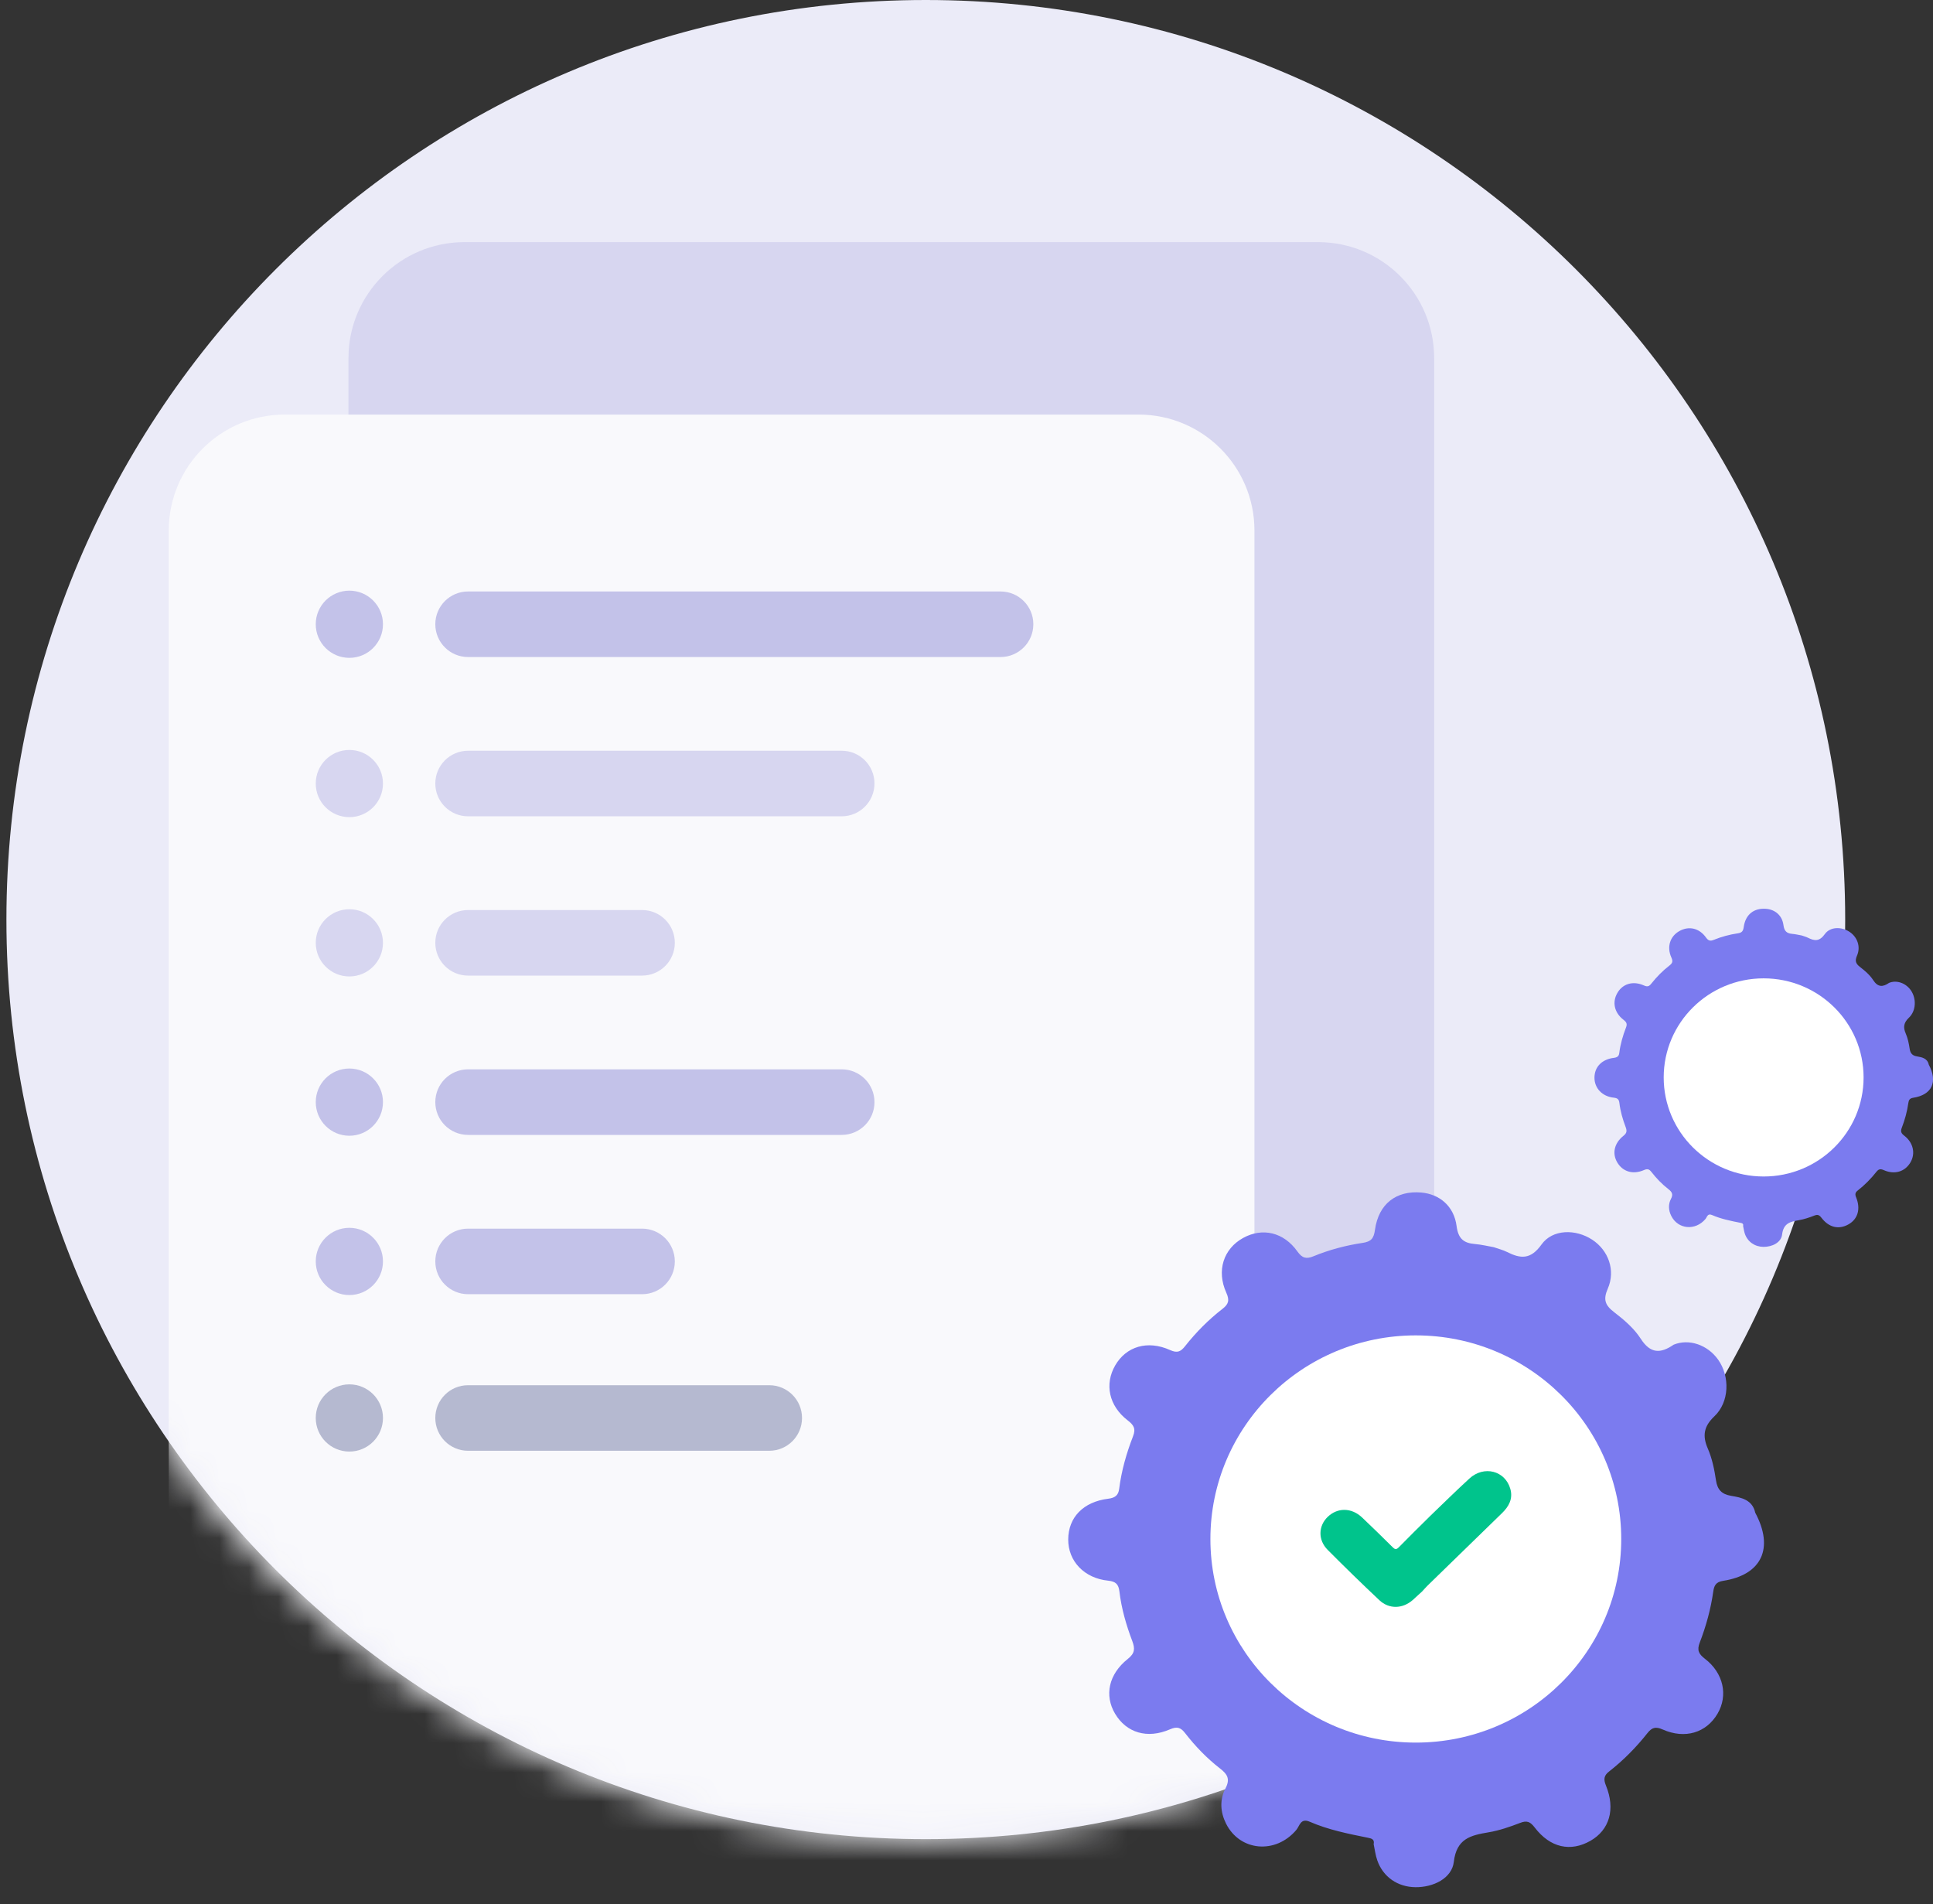
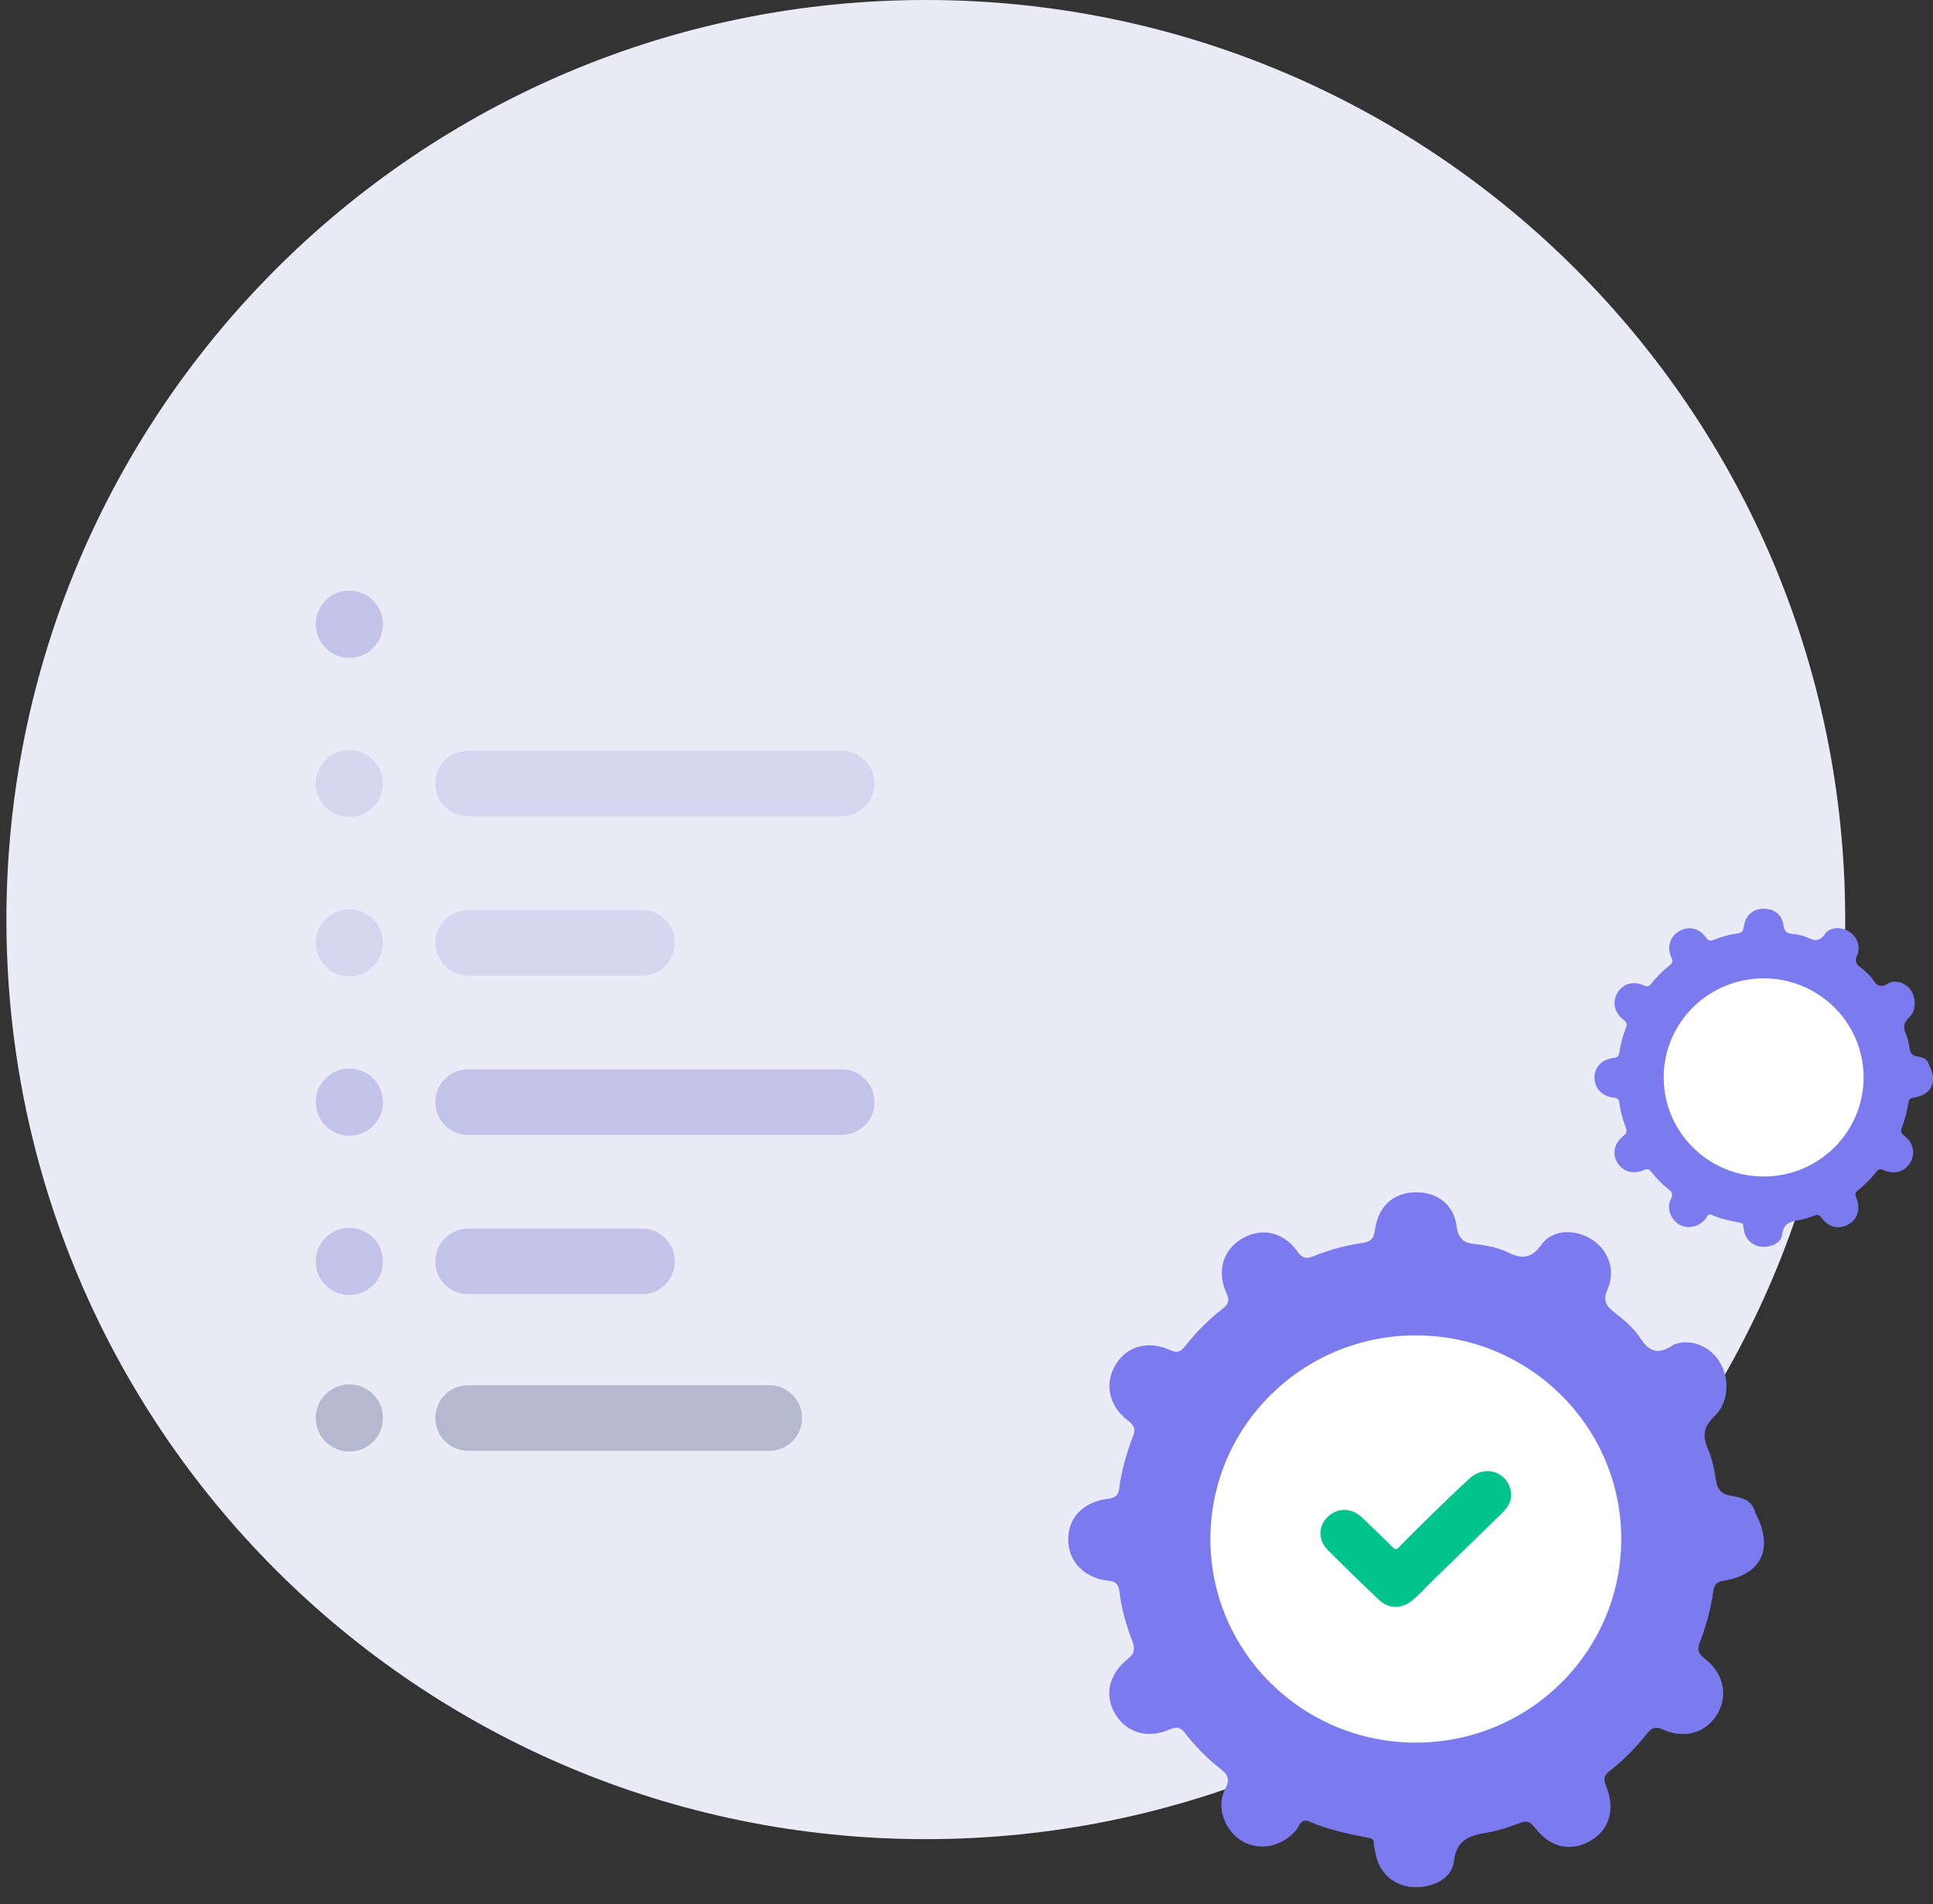
<svg xmlns="http://www.w3.org/2000/svg" width="66" height="65" viewBox="0 0 66 65" fill="none">
  <rect x="0" y="0" width="66" height="65" fill="#333333" stroke="none" />
  <path d="M31.61 62.783C48.948 62.783 63.002 48.729 63.002 31.392C63.002 14.055 48.948 0 31.61 0C14.273 0 0.219 14.055 0.219 31.392C0.219 48.729 14.273 62.783 31.61 62.783Z" fill="#EBEBF8" />
  <mask id="mask0_5202_23384" style="mask-type:alpha" maskUnits="userSpaceOnUse" x="0" y="0" width="63" height="63">
    <path d="M31.392 62.784C48.729 62.784 62.783 48.729 62.783 31.392C62.783 14.055 48.729 0 31.392 0C14.055 0 0 14.055 0 31.392C0 48.729 14.055 62.784 31.392 62.784Z" fill="#EBEBF8" />
  </mask>
  <g mask="url(#mask0_5202_23384)">
-     <path d="M11.898 12.226C11.898 10.039 13.671 8.266 15.858 8.266H45.008C47.196 8.266 48.968 10.039 48.968 12.226V52.772C48.968 54.959 47.196 56.732 45.008 56.732H15.858C13.671 56.732 11.898 54.959 11.898 52.772V12.226Z" fill="#D7D6F0" />
-     <path d="M5.762 18.112C5.762 15.925 7.535 14.152 9.722 14.152H38.872C41.059 14.152 42.832 15.925 42.832 18.112V60.787C42.832 62.974 41.059 64.747 38.872 64.747H9.722C7.535 64.747 5.762 62.974 5.762 60.787V18.112Z" fill="#F9F9FC" />
-   </g>
-   <path d="M34.163 20.191H15.982C15.364 20.191 14.863 20.691 14.863 21.309V21.31C14.863 21.928 15.364 22.429 15.982 22.429H34.163C34.781 22.429 35.282 21.928 35.282 21.31V21.309C35.282 20.691 34.781 20.191 34.163 20.191Z" fill="#C3C2E9" />
+     </g>
  <path d="M28.739 25.628H15.982C15.364 25.628 14.863 26.129 14.863 26.747V26.748C14.863 27.366 15.364 27.866 15.982 27.866H28.739C29.357 27.866 29.858 27.366 29.858 26.748V26.747C29.858 26.129 29.357 25.628 28.739 25.628Z" fill="#D7D6F0" />
  <path d="M28.739 36.504H15.982C15.364 36.504 14.863 37.005 14.863 37.622V37.624C14.863 38.241 15.364 38.742 15.982 38.742H28.739C29.357 38.742 29.858 38.241 29.858 37.624V37.622C29.858 37.005 29.357 36.504 28.739 36.504Z" fill="#C3C2E9" />
  <path d="M21.923 31.066H15.982C15.364 31.066 14.863 31.567 14.863 32.184V32.186C14.863 32.803 15.364 33.304 15.982 33.304H21.923C22.541 33.304 23.041 32.803 23.041 32.186V32.184C23.041 31.567 22.541 31.066 21.923 31.066Z" fill="#D7D6F0" />
  <path d="M21.923 41.942H15.982C15.364 41.942 14.863 42.443 14.863 43.06V43.061C14.863 43.679 15.364 44.18 15.982 44.18H21.923C22.541 44.18 23.041 43.679 23.041 43.061V43.06C23.041 42.443 22.541 41.942 21.923 41.942Z" fill="#C3C2E9" />
  <path d="M11.928 44.209C12.562 44.209 13.076 43.695 13.076 43.061C13.076 42.428 12.562 41.914 11.928 41.914C11.295 41.914 10.781 42.428 10.781 43.061C10.781 43.695 11.295 44.209 11.928 44.209Z" fill="#C3C2E9" />
  <path d="M11.928 38.771C12.562 38.771 13.076 38.257 13.076 37.623C13.076 36.99 12.562 36.476 11.928 36.476C11.295 36.476 10.781 36.99 10.781 37.623C10.781 38.257 11.295 38.771 11.928 38.771Z" fill="#C3C2E9" />
  <path d="M11.928 33.333C12.562 33.333 13.076 32.819 13.076 32.186C13.076 31.552 12.562 31.039 11.928 31.039C11.295 31.039 10.781 31.552 10.781 32.186C10.781 32.819 11.295 33.333 11.928 33.333Z" fill="#D7D6F0" />
  <path d="M26.266 47.287H15.982C15.364 47.287 14.863 47.787 14.863 48.405V48.406C14.863 49.024 15.364 49.525 15.982 49.525H26.266C26.884 49.525 27.384 49.024 27.384 48.406V48.405C27.384 47.787 26.884 47.287 26.266 47.287Z" fill="#B5B9D0" />
  <path d="M11.928 49.552C12.562 49.552 13.076 49.039 13.076 48.405C13.076 47.772 12.562 47.258 11.928 47.258C11.295 47.258 10.781 47.772 10.781 48.405C10.781 49.039 11.295 49.552 11.928 49.552Z" fill="#B5B9D0" />
  <path d="M11.928 27.895C12.562 27.895 13.076 27.381 13.076 26.748C13.076 26.114 12.562 25.601 11.928 25.601C11.295 25.601 10.781 26.114 10.781 26.748C10.781 27.381 11.295 27.895 11.928 27.895Z" fill="#D7D6F0" />
  <path d="M11.928 22.457C12.562 22.457 13.076 21.944 13.076 21.31C13.076 20.677 12.562 20.163 11.928 20.163C11.295 20.163 10.781 20.677 10.781 21.31C10.781 21.944 11.295 22.457 11.928 22.457Z" fill="#C3C2E9" />
  <path d="M51.016 42.58C51.161 42.631 51.313 42.668 51.45 42.736C51.914 42.97 52.259 43.008 52.632 42.485C53.011 41.954 53.801 41.95 54.365 42.32C54.916 42.681 55.169 43.365 54.896 43.99C54.731 44.367 54.806 44.558 55.113 44.794C55.451 45.053 55.794 45.347 56.021 45.7C56.354 46.218 56.701 46.209 57.144 45.904C57.663 45.69 58.299 45.904 58.661 46.411C59.073 46.987 59.05 47.862 58.535 48.349C58.172 48.691 58.123 49.016 58.309 49.444C58.46 49.791 58.535 50.165 58.591 50.538C58.639 50.85 58.781 51.01 59.112 51.064C59.458 51.121 59.836 51.199 59.931 51.641C60.578 52.849 60.155 53.761 58.833 53.965C58.578 54.004 58.525 54.139 58.497 54.333C58.412 54.931 58.252 55.511 58.036 56.072C57.933 56.336 58.004 56.465 58.213 56.626C58.847 57.113 59.01 57.875 58.644 58.499C58.263 59.15 57.535 59.378 56.769 59.039C56.523 58.93 56.398 58.977 56.252 59.161C55.866 59.648 55.433 60.089 54.942 60.472C54.767 60.607 54.743 60.736 54.834 60.955C55.163 61.764 54.952 62.47 54.303 62.84C53.624 63.227 52.93 63.077 52.402 62.387C52.249 62.187 52.137 62.136 51.901 62.229C51.55 62.364 51.187 62.49 50.818 62.551C50.21 62.652 49.731 62.767 49.639 63.558C49.574 64.119 48.942 64.43 48.328 64.423C47.722 64.417 47.222 64.072 47.026 63.508C46.964 63.331 46.942 63.14 46.902 62.956C46.938 62.787 46.833 62.76 46.701 62.734C46.028 62.599 45.351 62.464 44.718 62.188C44.406 62.053 44.376 62.331 44.262 62.467C43.556 63.306 42.332 63.201 41.859 62.247C41.666 61.858 41.64 61.435 41.841 61.054C42.01 60.732 41.911 60.569 41.657 60.371C41.208 60.023 40.812 59.613 40.463 59.162C40.319 58.977 40.196 58.926 39.948 59.034C39.169 59.372 38.456 59.15 38.071 58.498C37.702 57.873 37.853 57.151 38.508 56.63C38.751 56.438 38.757 56.28 38.66 56.02C38.453 55.474 38.29 54.911 38.221 54.328C38.192 54.083 38.097 53.986 37.836 53.959C37.017 53.876 36.47 53.291 36.473 52.553C36.476 51.8 36.986 51.267 37.843 51.161C38.076 51.132 38.185 51.043 38.213 50.824C38.291 50.206 38.461 49.611 38.685 49.034C38.789 48.769 38.71 48.647 38.501 48.485C37.861 47.991 37.708 47.253 38.076 46.613C38.451 45.963 39.181 45.74 39.952 46.087C40.201 46.2 40.317 46.139 40.463 45.954C40.837 45.481 41.261 45.052 41.739 44.682C41.943 44.524 41.991 44.395 41.871 44.13C41.528 43.374 41.778 42.629 42.443 42.261C43.101 41.897 43.828 42.06 44.298 42.721C44.463 42.952 44.602 42.985 44.842 42.887C45.384 42.664 45.951 42.514 46.528 42.428C46.818 42.384 46.906 42.277 46.947 41.98C47.071 41.096 47.671 40.638 48.523 40.709C49.148 40.761 49.645 41.173 49.733 41.851C49.789 42.28 49.968 42.435 50.359 42.467C50.58 42.485 50.797 42.54 51.017 42.578L51.016 42.58Z" fill="#7B7BEF" />
  <path d="M48.341 59.487C52.215 59.487 55.355 56.376 55.355 52.537C55.355 48.698 52.215 45.586 48.341 45.586C44.468 45.586 41.328 48.698 41.328 52.537C41.328 56.376 44.468 59.487 48.341 59.487Z" fill="white" />
  <path d="M61.518 31.935C61.589 31.96 61.663 31.978 61.729 32.011C61.955 32.125 62.123 32.143 62.305 31.889C62.489 31.631 62.873 31.629 63.148 31.809C63.416 31.984 63.539 32.317 63.406 32.621C63.326 32.805 63.363 32.898 63.512 33.013C63.676 33.139 63.843 33.282 63.954 33.453C64.116 33.705 64.285 33.701 64.5 33.552C64.753 33.449 65.062 33.552 65.239 33.799C65.439 34.08 65.428 34.505 65.177 34.742C65.001 34.909 64.976 35.067 65.067 35.275C65.141 35.444 65.177 35.626 65.204 35.807C65.228 35.96 65.296 36.037 65.458 36.063C65.626 36.091 65.81 36.129 65.856 36.344C66.171 36.932 65.966 37.376 65.322 37.475C65.198 37.494 65.172 37.56 65.158 37.654C65.117 37.945 65.039 38.228 64.934 38.5C64.884 38.629 64.918 38.692 65.02 38.77C65.329 39.007 65.408 39.378 65.23 39.681C65.044 39.998 64.691 40.109 64.318 39.944C64.198 39.891 64.137 39.914 64.066 40.004C63.879 40.24 63.668 40.455 63.429 40.641C63.344 40.707 63.332 40.77 63.376 40.877C63.536 41.27 63.433 41.614 63.118 41.794C62.788 41.982 62.45 41.909 62.193 41.573C62.118 41.476 62.064 41.451 61.949 41.496C61.778 41.562 61.601 41.623 61.422 41.653C61.126 41.703 60.893 41.758 60.848 42.143C60.816 42.416 60.509 42.568 60.21 42.564C59.916 42.561 59.672 42.393 59.577 42.119C59.547 42.033 59.536 41.94 59.516 41.85C59.534 41.768 59.483 41.755 59.419 41.742C59.091 41.677 58.762 41.611 58.454 41.477C58.302 41.411 58.287 41.546 58.232 41.612C57.888 42.021 57.293 41.97 57.062 41.505C56.968 41.316 56.956 41.11 57.054 40.925C57.136 40.768 57.087 40.689 56.964 40.592C56.746 40.423 56.553 40.223 56.383 40.004C56.313 39.914 56.253 39.889 56.133 39.942C55.754 40.106 55.406 39.998 55.219 39.681C55.04 39.377 55.113 39.026 55.432 38.772C55.55 38.679 55.553 38.602 55.506 38.475C55.405 38.209 55.326 37.936 55.292 37.652C55.278 37.532 55.232 37.486 55.105 37.472C54.706 37.432 54.44 37.147 54.441 36.788C54.443 36.422 54.691 36.162 55.108 36.111C55.222 36.097 55.275 36.053 55.288 35.947C55.326 35.646 55.409 35.357 55.518 35.076C55.569 34.947 55.53 34.887 55.428 34.809C55.117 34.568 55.042 34.209 55.222 33.898C55.404 33.581 55.759 33.473 56.134 33.642C56.256 33.697 56.312 33.667 56.383 33.577C56.565 33.347 56.771 33.138 57.004 32.958C57.103 32.881 57.127 32.818 57.068 32.689C56.901 32.321 57.023 31.959 57.347 31.78C57.667 31.603 58.021 31.682 58.249 32.004C58.33 32.116 58.397 32.132 58.514 32.084C58.778 31.976 59.054 31.903 59.334 31.861C59.475 31.84 59.518 31.788 59.538 31.643C59.599 31.213 59.89 30.99 60.305 31.025C60.609 31.05 60.851 31.251 60.894 31.58C60.921 31.789 61.008 31.865 61.199 31.88C61.306 31.889 61.412 31.916 61.519 31.934L61.518 31.935Z" fill="#7B7BEF" />
  <path d="M60.217 40.162C62.102 40.162 63.63 38.648 63.63 36.78C63.63 34.912 62.102 33.398 60.217 33.398C58.333 33.398 56.805 34.912 56.805 36.78C56.805 38.648 58.333 40.162 60.217 40.162Z" fill="white" />
  <path d="M48.814 51.768C49.265 51.335 49.71 50.895 50.172 50.472C50.668 50.017 51.392 50.204 51.568 50.825C51.664 51.161 51.521 51.424 51.282 51.656C50.435 52.477 49.591 53.3 48.747 54.123C48.682 54.187 48.622 54.257 48.56 54.324C48.452 54.423 48.345 54.523 48.235 54.621C47.89 54.923 47.429 54.938 47.096 54.625C46.498 54.063 45.91 53.489 45.331 52.907C44.996 52.569 45.011 52.092 45.333 51.781C45.67 51.458 46.146 51.461 46.509 51.804C46.857 52.133 47.199 52.469 47.54 52.807C47.616 52.883 47.665 52.917 47.758 52.822C48.105 52.466 48.462 52.118 48.815 51.768H48.814Z" fill="#00C48C" />
</svg>